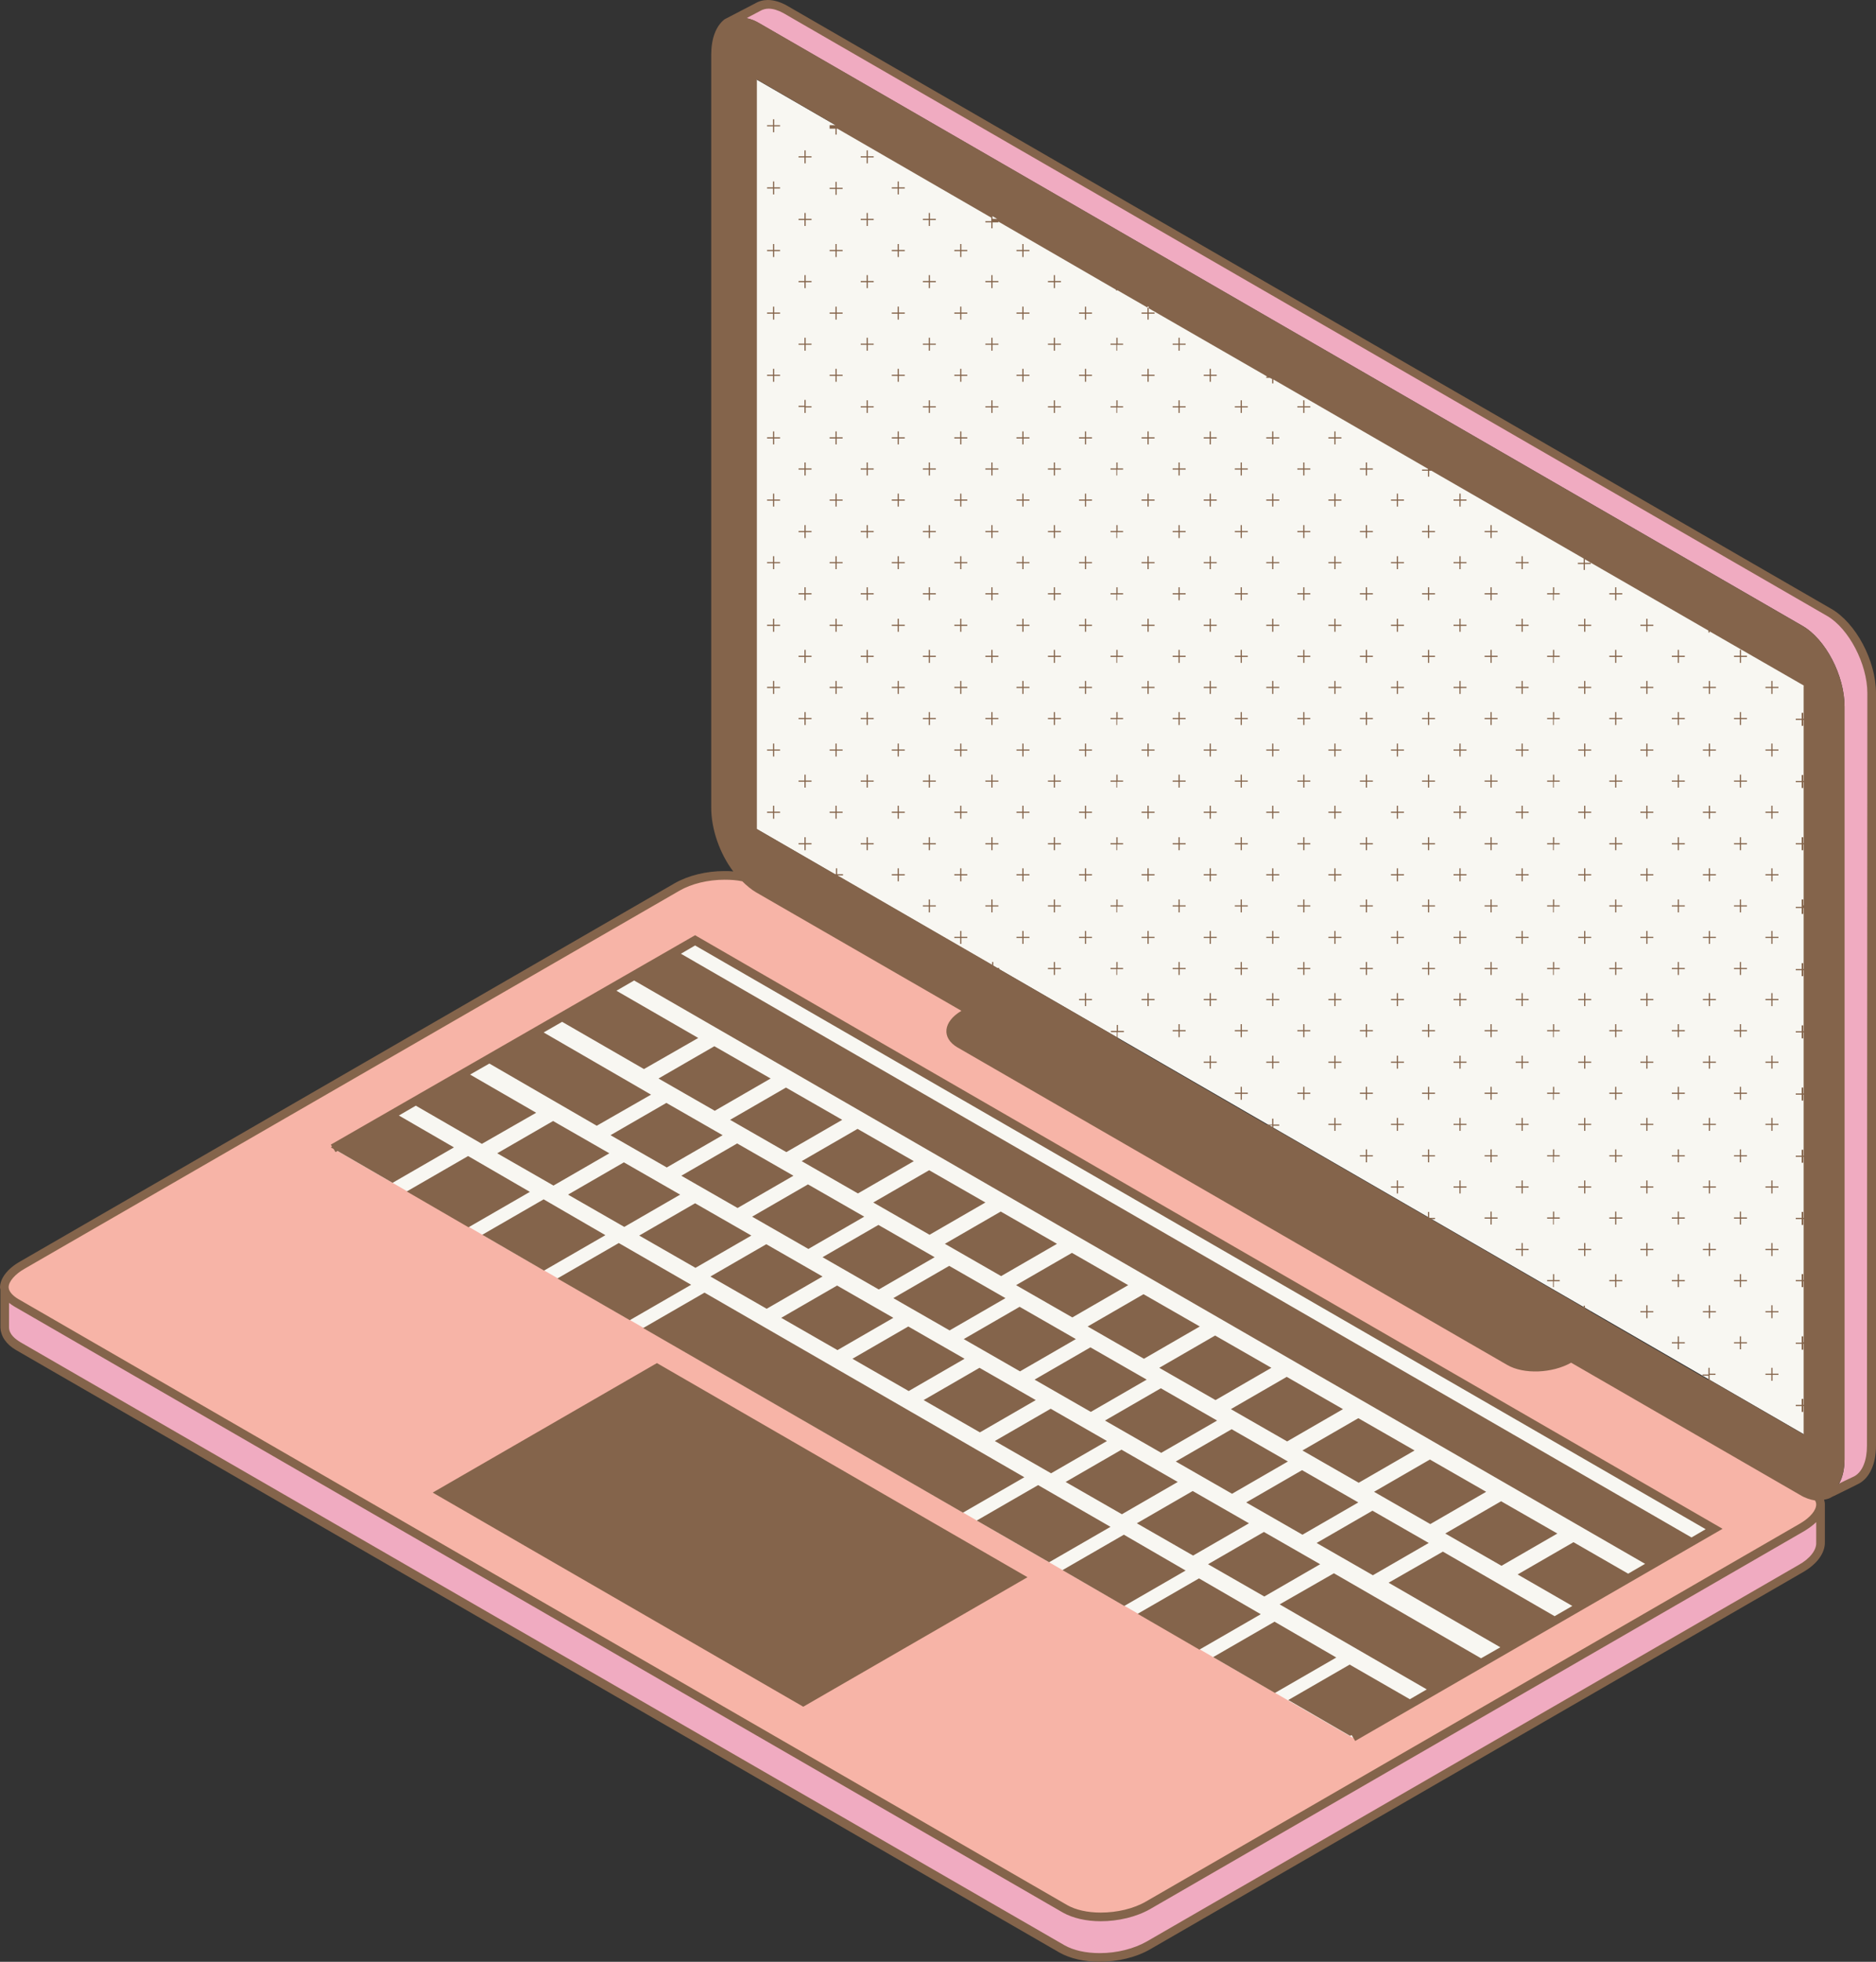
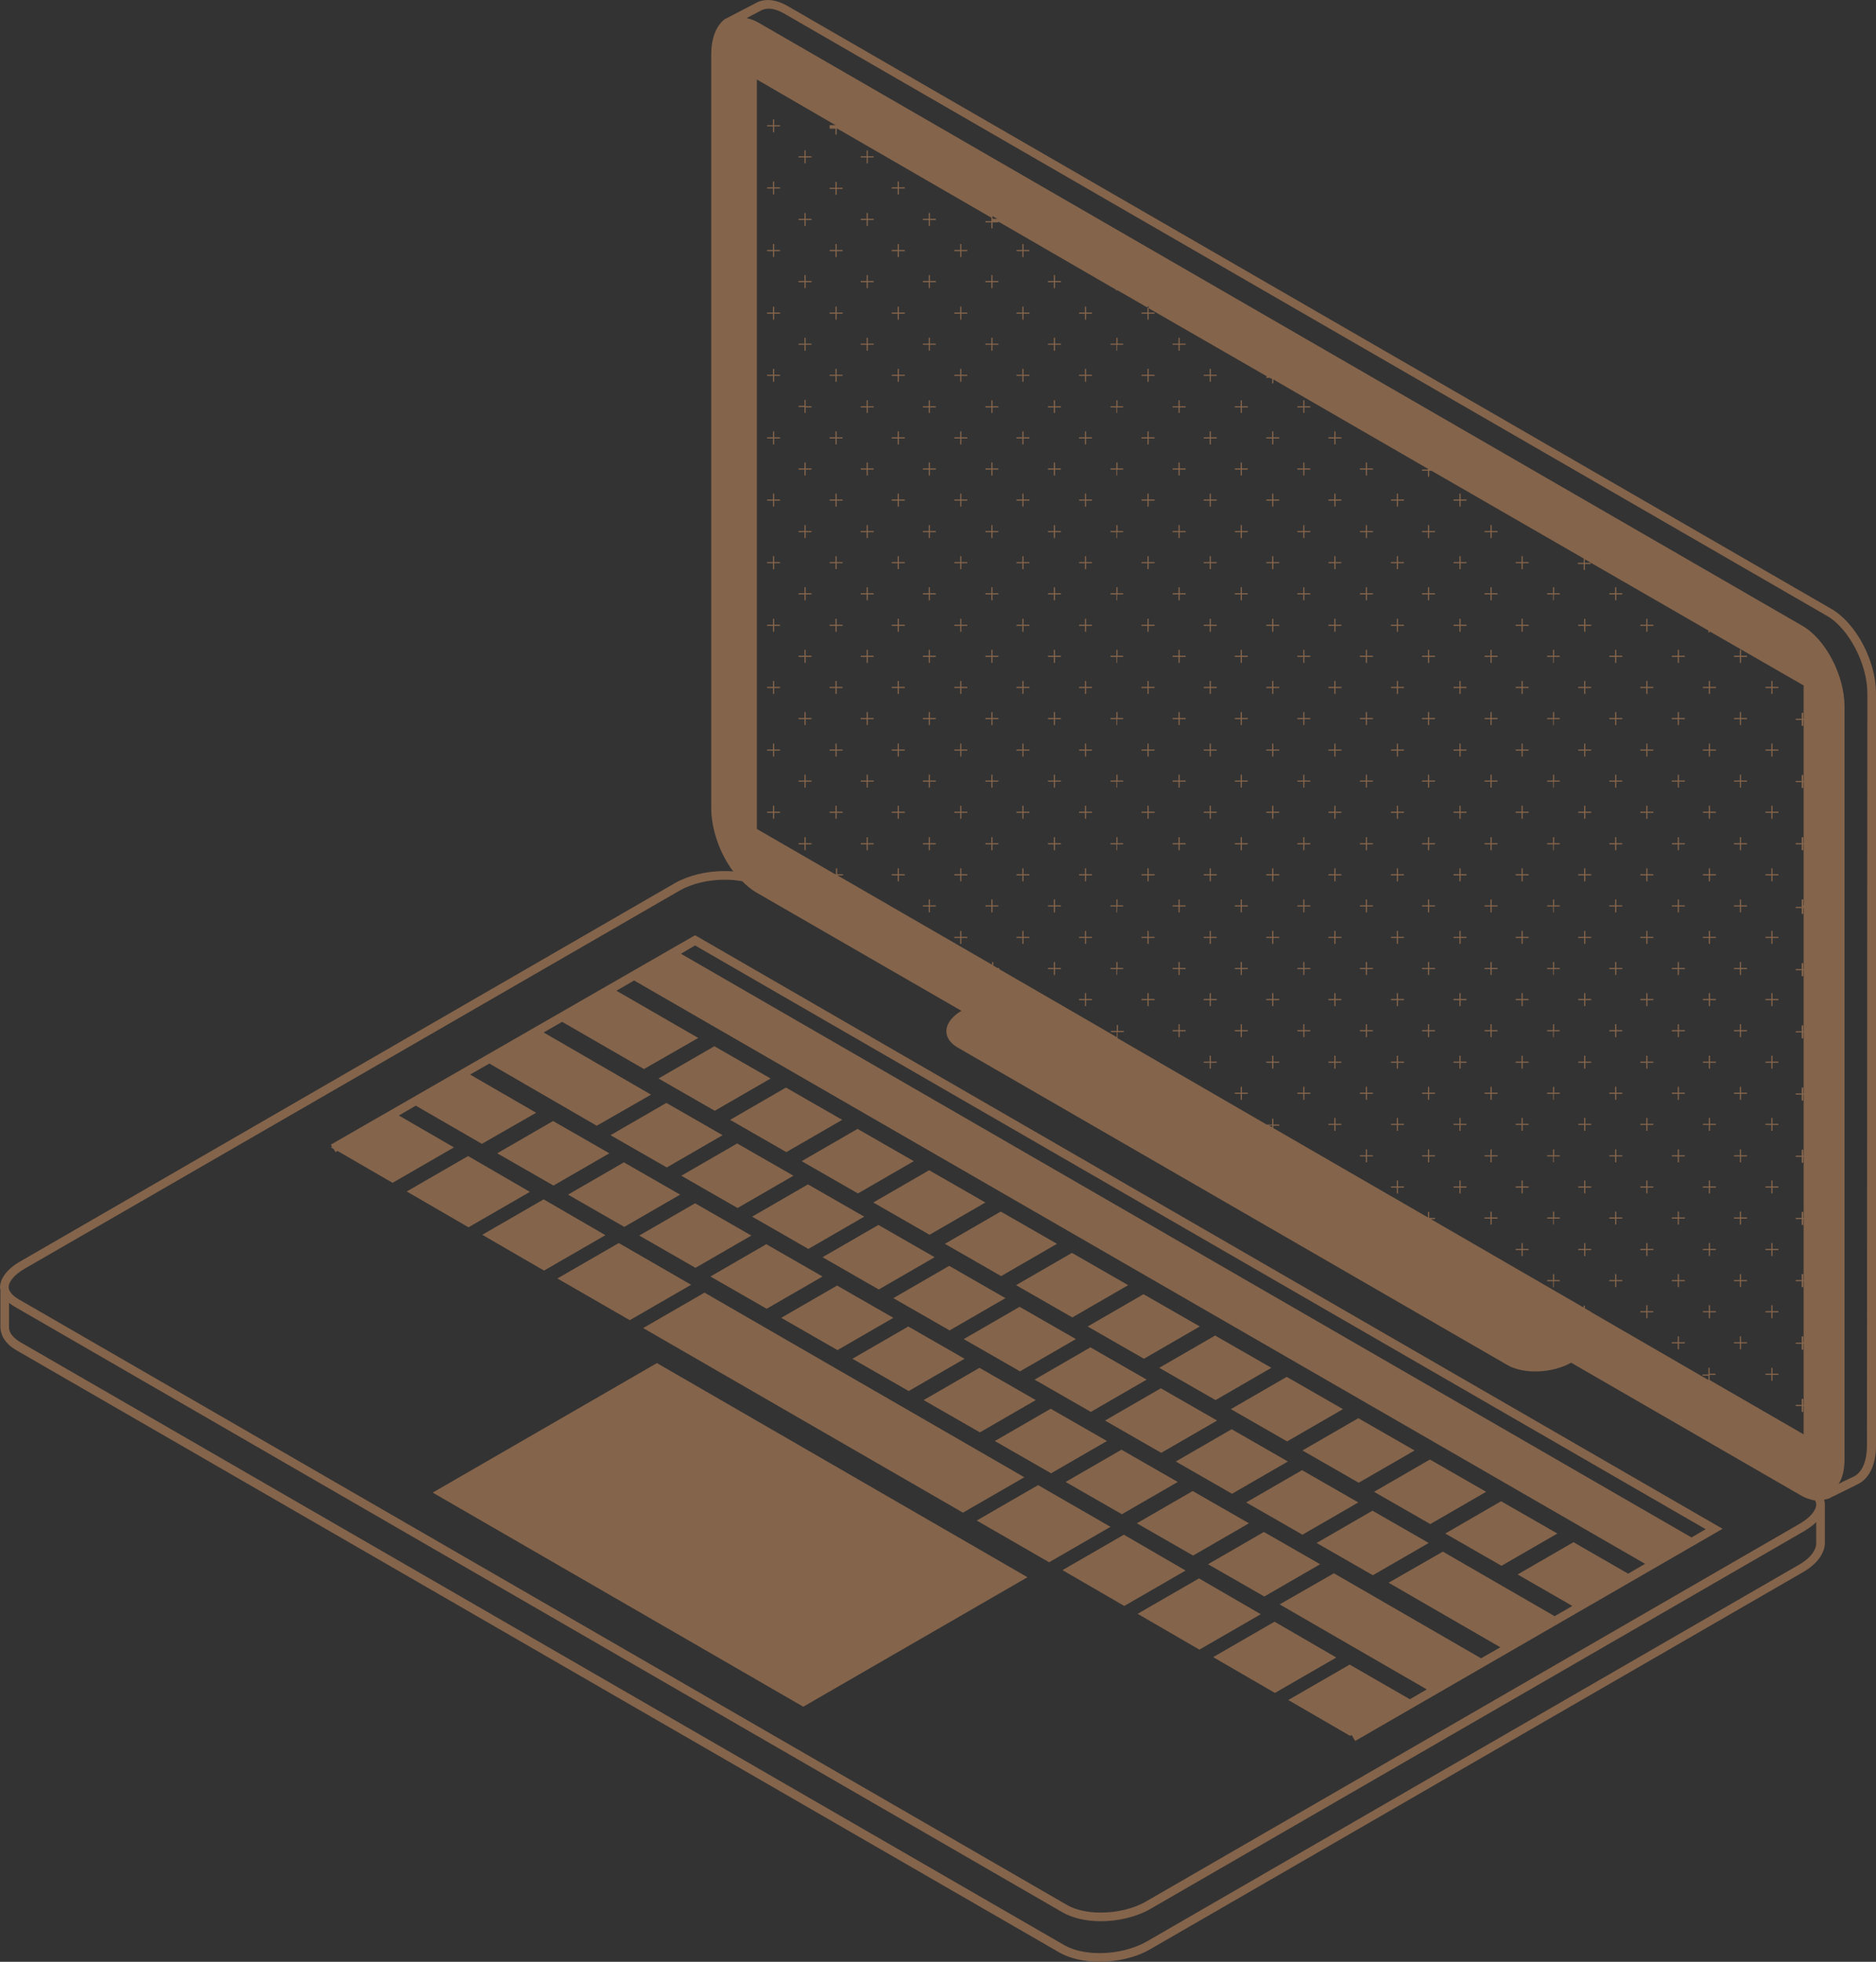
<svg xmlns="http://www.w3.org/2000/svg" fill="#000000" height="498.4" preserveAspectRatio="xMidYMid meet" version="1" viewBox="-11.1 1.5 476.9 498.4" width="476.9" zoomAndPan="magnify">
  <rect x="-11.1" y="1.5" width="476.9" height="498.4" fill="#333333" stroke="none" />
  <g id="change1_1">
-     <path d="M451.7,384.2c0,0.1,0,0.3,0,0.4v8.7c0.1,2.4-1.7,4.9-5.1,6.9L281,495.8 c-3.4,2-8,3.1-12.6,3.1c-3.7,0-7.1-0.8-9.5-2.2L-6.4,343.5c-2.2-1.3-3.4-2.9-3.5-4.8V330c0-0.3,0-0.6,0-0.9c0.2,1.2,1.2,2.4,2.9,3.4 l266.6,153.9c2.3,1.3,5.5,2,9,2c4.4,0,8.8-1.1,12.1-3l166.4-96.1C449.8,387.9,451.4,385.9,451.7,384.2z M453.9,157.1L188.6,3.9 c-1.5-0.9-2.9-1.3-4.3-1.3c-1,0-1.9,0.2-2.8,0.7L176,6.2c1.7-0.4,3.6-0.1,5.7,1.1l265.4,153.2c5.9,3.4,10.7,12.6,10.7,20.5v191.2 c0,4.4-1.5,7.5-3.8,8.8c0,0,0.1,0,0.1-0.1c0,0,0.1,0,6.8-3.4h0.1c2.4-1.4,3.7-4.5,3.7-8.7V177.6 C464.7,169.7,459.9,160.5,453.9,157.1z" fill="#f0abc1" />
-   </g>
+     </g>
  <g id="change2_1">
-     <path d="M268.7,488.5c-3.5,0-6.7-0.7-9-2L-7,332.5c-1.9-1.1-2.9-2.5-2.9-3.9c0-1.9,1.7-4,4.6-5.7 l166.4-96.1c3.3-1.9,7.7-3,12.1-3c3.5,0,6.7,0.7,9,2l266.6,153.9c1.9,1.1,2.9,2.5,2.9,3.9c0,1.9-1.7,4-4.6,5.7l-166.4,96.2 C277.4,487.4,273,488.5,268.7,488.5z" fill="#f7b4a7" />
-   </g>
+     </g>
  <g id="change3_1">
-     <path d="M73.8,293.4l91.8-53l259,149.6l-91.8,53 M447.6,175.5L181.2,21.7v190.4l266.3,153.8V175.5 H447.6z" fill="#f8f7f2" />
-   </g>
+     </g>
  <g id="change4_1">
    <path d="M230.2,323.1l14.3,8.2l-14.2,8.2l-14.3-8.2L230.2,323.1z M234.1,346.7l-14.3-8.2l-14.2,8.2l14.3,8.2 L234.1,346.7z M233.9,341.7l14.3,8.2l14.2-8.2l-14.3-8.2L233.9,341.7z M252.2,357.2l-14.3-8.2l-14.2,8.2l14.3,8.2L252.2,357.2z M162.1,300.2l14.3,8.2l14.2-8.2l-14.3-8.2L162.1,300.2z M198,320.9l14.3,8.2l14.2-8.2l-14.3-8.2L198,320.9z M165.7,323.6l14.2-8.2 l-14.3-8.2l-14.2,8.2L165.7,323.6z M180.1,310.6l14.3,8.2l14.2-8.2l-14.3-8.2L180.1,310.6z M334.2,383.2l-14.3-8.2l-14.2,8.2 l14.3,8.2L334.2,383.2z M251.9,352l14.3,8.2l14.2-8.2l-14.3-8.2L251.9,352z M216,336.3l-14.3-8.2l-14.2,8.2l14.3,8.2L216,336.3z M269.8,362.4l14.3,8.2l14.2-8.2l-14.3-8.2L269.8,362.4z M249.3,376.8L168,329.9l-15.6,9l81.3,46.9L249.3,376.8z M287.8,372.8 l14.3,8.2l14.2-8.2l-14.3-8.2L287.8,372.8z M169.5,325.8l14.3,8.2l14.2-8.2l-14.3-8.2L169.5,325.8z M115.3,294.5l14.3,8.2l14.2-8.2 l-14.3-8.2L115.3,294.5z M92.3,304.2l15.7,9.1l15.6-9l-15.7-9.1L92.3,304.2z M98.9,380.7l94.2,54.4l57-32.9l-94.2-54.4L98.9,380.7z M210.9,307l14.3,8.2l14.2-8.2l-14.3-8.2L210.9,307z M192.7,296.5l14.3,8.2l14.2-8.2l-14.3-8.2L192.7,296.5z M174.5,286l14.3,8.2 L203,286l-14.3-8.2L174.5,286z M247.2,328l14.3,8.2l14.2-8.2l-14.3-8.2L247.2,328z M229.1,317.5l14.3,8.2l14.2-8.2l-14.3-8.2 L229.1,317.5z M156.3,275.5l14.3,8.2l14.2-8.2l-14.3-8.2L156.3,275.5z M147.6,313.2l14.2-8.2l-14.3-8.2l-14.2,8.2L147.6,313.2z M158.4,298.1l14.2-8.2l-14.3-8.2l-14.2,8.2L158.4,298.1z M270.3,367.6l-14.3-8.2l-14.2,8.2l14.3,8.2L270.3,367.6z M265.4,338.5 l14.3,8.2l14.2-8.2l-14.3-8.2L265.4,338.5z M288.3,378l-14.3-8.2l-14.2,8.2l14.3,8.2L288.3,378z M324.5,398.9l-14.3-8.2l-14.2,8.2 l14.3,8.2L324.5,398.9z M306.4,388.5l-14.3-8.2l-14.2,8.2l14.3,8.2L306.4,388.5z M301.8,359.5l14.3,8.2l14.2-8.2l-14.3-8.2 L301.8,359.5z M352.1,393.5l-14.3-8.2l-14.2,8.2l14.3,8.2L352.1,393.5z M320,370l14.3,8.2l14.2-8.2l-14.3-8.2L320,370z M283.6,349 l14.3,8.2l14.2-8.2l-14.3-8.2L283.6,349z M338.2,380.5l14.3,8.2l14.2-8.2l-14.3-8.2L338.2,380.5z M164.6,327.9l-18.4-10.6l-15.6,9 l18.4,10.6L164.6,327.9z M165.6,239.1l261.2,150.8l-93.4,53.9l-0.9-1.5l-0.4,0.2l-15.7-9.1l15.6-9l15.3,8.8l4.3-2.5l-37.4-21.6 l13.8-7.9l37.4,21.6l4.9-2.8l-28.4-16.4l13.8-7.9l28.4,16.4l4.5-2.6l-13.9-8l14.2-8.2l13.9,8l4.3-2.5l-257-148.2l-4.5,2.6l20.8,12 l-13.8,7.9l-20.8-12l-4.7,2.7l27.3,15.8l-13.8,7.9l-27.3-15.8l-4.9,2.8l16.8,9.7l-13.8,7.9l-16.8-9.7l-4.3,2.5l14,8.1l-15.6,9 l-14-8.1l-0.5,0.3l-0.5-0.8L73,293l0.3-0.2l-0.3-0.5L165.6,239.1z M422.5,390L165.6,241.7l-3.6,2.1l256.9,148.3L422.5,390z M111.5,315.2l15.7,9.1l15.6-9l-15.7-9.1L111.5,315.2z M312.9,413.5l-15.6,9l15.7,9.1l15.6-9L312.9,413.5z M252.8,378.8l-15.6,9 l18.4,10.6l15.6-9L252.8,378.8z M274.6,391.4l-15.6,9l15.7,9.1l15.6-9L274.6,391.4z M465.8,177.6v191.2c0,4.6-1.6,8.1-4.3,9.6 c0,0-6.8,3.4-6.9,3.4c-0.6,0.4-1.3,0.6-2,0.7c0.1,0.4,0.2,0.7,0.2,1.1c0,0.2,0,0.3,0,0.5c0,0.1,0,0.3,0,0.4v8.7 c0.1,2.7-1.8,5.6-5.7,7.8l-165.6,95.6c-3.7,2.2-8.5,3.3-13.1,3.3c-3.8,0-7.4-0.8-10.1-2.3L-7,344.5c-2.6-1.5-3.9-3.6-4-5.7v-8.7 c0-0.3,0-0.6,0-0.9c0-0.2-0.1-0.4-0.1-0.6c0-2.3,1.9-4.8,5.1-6.6l166.4-96.1c3.5-2,8.1-3.1,12.6-3.1c0.8,0,1.6,0,2.3,0.1 c-3.4-4.5-5.6-10.7-5.6-16.2V15.4c0-4.1,1.2-7.3,3.4-9l7.7-4c1-0.6,2.1-0.9,3.3-0.9c1.5,0,3.2,0.5,4.8,1.4l265.4,153.2 C460.7,159.7,465.8,169.4,465.8,177.6z M450.6,388.2c-0.8,0.8-1.8,1.5-2.9,2.2l-166.4,96.1c-3.5,2-8.1,3.1-12.6,3.1 c-3.7,0-7.1-0.8-9.6-2.2l-266.6-154c-0.5-0.3-0.9-0.6-1.3-0.9v6.2c0,1.8,1.6,3,2.9,3.8l265.4,153.2c2.3,1.3,5.4,2,9,2 c4.3,0,8.7-1.1,12-3l165.6-95.6c2.9-1.6,4.6-3.8,4.5-5.7v-0.1V388.2z M450.6,383.7c0-0.3-0.1-0.7-0.3-1c-1.2-0.2-2.5-0.6-3.8-1.4 l-58.2-33.6c-4.8,2.7-12,3-16.2,0.6l-139.8-80.7c-4.1-2.4-3.7-6.5,1-9.3l-52.2-30.1c-1.2-0.7-2.4-1.7-3.5-2.8 c-1.4-0.3-2.9-0.4-4.5-0.4c-4.2,0-8.4,1-11.5,2.8l-166.4,96c-2.5,1.4-4.1,3.3-4.1,4.7c0,1,0.9,2.1,2.4,3l266.7,154 c2.1,1.2,5.1,1.9,8.5,1.9c4.2,0,8.4-1,11.5-2.8l166.4-96.1C449.1,387,450.6,385.2,450.6,383.7z M199.8,33.6v-0.3h1.5l-20-11.6v190.4 l19.9,11.5h0.2v-1.5h0.3v1.5h1.5v0.3h-1.4l39.3,22.7v-0.7h0.3v0.9l1,0.6h0.5v0.3l29.9,17.3v-1.3h-1.5v-0.3h1.5v-1.5h0.3v1.5h1.5v0.3 H273v1.5h-0.1l38,22h1.4v-1.5h0.3v1.5h1.5v0.3h-1.5v0.6l39.3,22.7v-1.4h0.3v1.5h1.5v0.3h-1.1l38.9,22.5v-0.5h0.3v0.7l1.4,0.8h0.1 v0.1l29.9,17.3v-1.1h-1.5v-0.3h1.5V349h0.3v1.5h1.5v0.3h-1.5v1.3l23.9,13.8v-7.2h-0.1v1.5h-0.1h-0.3v-1.5h-1.5v-0.3h1.5v-1.5h0.3 h0.1v1.5h0.1v-15.5h-0.1v1.5h-0.1h-0.3v-1.5h-1.5v-0.3h1.5V341h0.3h0.1v1.5h0.1V327h-0.1v1.5h-0.1h-0.3V327h-1.5v-0.3h1.5v-1.5h0.3 h0.1v1.5h0.1v-15.5h-0.1v1.5h-0.1h-0.3v-1.5h-1.5v-0.3h1.5v-1.5h0.3h0.1v1.5h0.1v-15.5h-0.1v1.5h-0.1h-0.3v-1.5h-1.5v-0.3h1.5v-1.5 h0.3h0.1v1.5h0.1v-15.5h-0.1v1.5h-0.1h-0.3v-1.5h-1.5v-0.3h1.5v-1.5h0.3h0.1v1.5h0.1v-15.5h-0.1v1.5h-0.1h-0.3v-1.5h-1.5v-0.3h1.5 v-1.5h0.3h0.1v1.5h0.1v-15.5h-0.1v1.5h-0.1h-0.3v-1.5h-1.5v-0.3h1.5v-1.5h0.3h0.1v1.5h0.1v-15.5h-0.1v1.5h-0.1h-0.3v-1.5h-1.5v-0.3 h1.5V230h0.3h0.1v1.5h0.1V216h-0.1v1.5h-0.1h-0.3V216h-1.5v-0.3h1.5v-1.5h0.3h0.1v1.5h0.1v-15.5h-0.1v1.5h-0.1h-0.3v-1.5h-1.5v-0.3 h1.5v-1.5h0.3h0.1v1.5h0.1v-15.5h-0.1v1.5h-0.1h-0.3v-1.5h-1.5v-0.3h1.5v-1.5h0.3h0.1v1.5h0.1v-8.4h0.1l-24-13.8v0.3h-0.3v-0.5 l-31.4-18.1v0.9h1.5v0.3h-1.5v1.5h-0.3v-1.5h-1.5v-0.3h1.5v-1.1l-38.7-22.3h-0.6v1.5h-0.3v-1.5h-1.5v-0.3h1.5v-0.2l-39.3-22.7v1 h-0.3v-1.1l-0.6-0.3h-0.9v-0.3h0.3l-38.2-22v0.1h-0.3v-0.2l-29.9-17.3v0.2h-1.5v1.5h-0.3v-1.5h-1.5v-0.3h1.5v-0.9l-39.1-22.6h-0.2 v1.5h-0.3v-1.5H199.8z M241.2,57.1h1.2l-1.2-0.7V57.1z M312.3,287.4h-0.8l0.8,0.5V287.4z M463.6,177.6c0-7.4-4.7-16.4-10.2-19.6 L188,4.8c-1.3-0.7-2.6-1.1-3.7-1.1c-0.8,0-1.5,0.2-2.2,0.6l-3.4,1.8c1,0.2,2.1,0.6,3.1,1.2l265.3,153.2c5.9,3.4,10.7,12.6,10.7,20.5 v191.2c0,2.6-0.5,4.8-1.5,6.3c0.9-0.5,2.2-1.1,3.9-1.9l0.2-0.1c2-1.2,3.1-4,3.1-7.7L463.6,177.6L463.6,177.6z M293.7,402.5l-15.6,9 l15.7,9.1l15.6-9L293.7,402.5z M384.8,391.1l-14.3-8.2l-14.2,8.2l14.3,8.2L384.8,391.1z M399.5,154h0.3v-1.5h1.5v-0.3h-1.5v-1.5 h-0.3v1.5H398v0.3h1.5V154z M407.4,162h0.3v-1.5h1.5v-0.3h-1.5v-1.5h-0.3v1.5h-1.5v0.3h1.5V162z M391.6,162h0.3v-1.5h1.5v-0.3h-1.5 v-1.5h-0.3v1.5h-1.5v0.3h1.5V162z M431.2,169.9h0.3v-1.5h1.5v-0.3h-1.5v-1.5h-0.3v1.5h-1.5v0.3h1.5V169.9z M415.4,169.9h0.3v-1.5 h1.5v-0.3h-1.5v-1.5h-0.3v1.5h-1.5v0.3h1.5V169.9z M399.5,169.9h0.3v-1.5h1.5v-0.3h-1.5v-1.5h-0.3v1.5H398v0.3h1.5V169.9z M439.2,177.8h0.3v-1.5h1.5V176h-1.5v-1.5h-0.3v1.5h-1.5v0.3h1.5V177.8z M423.3,177.8h0.3v-1.5h1.5V176h-1.5v-1.5h-0.3v1.5h-1.5v0.3 h1.5V177.8z M407.4,177.8h0.3v-1.5h1.5V176h-1.5v-1.5h-0.3v1.5h-1.5v0.3h1.5V177.8z M391.6,177.8h0.3v-1.5h1.5V176h-1.5v-1.5h-0.3 v1.5h-1.5v0.3h1.5V177.8z M431.2,185.7h0.3v-1.5h1.5v-0.3h-1.5v-1.5h-0.3v1.5h-1.5v0.3h1.5V185.7z M415.4,185.7h0.3v-1.5h1.5v-0.3 h-1.5v-1.5h-0.3v1.5h-1.5v0.3h1.5V185.7z M399.5,185.7h0.3v-1.5h1.5v-0.3h-1.5v-1.5h-0.3v1.5H398v0.3h1.5V185.7z M439.2,193.7h0.3 v-1.5h1.5v-0.3h-1.5v-1.5h-0.3v1.5h-1.5v0.3h1.5V193.7z M423.3,193.7h0.3v-1.5h1.5v-0.3h-1.5v-1.5h-0.3v1.5h-1.5v0.3h1.5V193.7z M407.4,193.7h0.3v-1.5h1.5v-0.3h-1.5v-1.5h-0.3v1.5h-1.5v0.3h1.5V193.7z M391.6,193.7h0.3v-1.5h1.5v-0.3h-1.5v-1.5h-0.3v1.5h-1.5 v0.3h1.5V193.7z M431.2,201.6h0.3v-1.5h1.5v-0.3h-1.5v-1.5h-0.3v1.5h-1.5v0.3h1.5V201.6z M415.4,201.6h0.3v-1.5h1.5v-0.3h-1.5v-1.5 h-0.3v1.5h-1.5v0.3h1.5V201.6z M399.5,201.6h0.3v-1.5h1.5v-0.3h-1.5v-1.5h-0.3v1.5H398v0.3h1.5V201.6z M439.2,209.5h0.3v-1.5h1.5 v-0.3h-1.5v-1.5h-0.3v1.5h-1.5v0.3h1.5V209.5z M423.3,209.5h0.3v-1.5h1.5v-0.3h-1.5v-1.5h-0.3v1.5h-1.5v0.3h1.5V209.5z M407.4,209.5 h0.3v-1.5h1.5v-0.3h-1.5v-1.5h-0.3v1.5h-1.5v0.3h1.5V209.5z M391.6,209.5h0.3v-1.5h1.5v-0.3h-1.5v-1.5h-0.3v1.5h-1.5v0.3h1.5V209.5z M431.2,217.5h0.3V216h1.5v-0.3h-1.5v-1.5h-0.3v1.5h-1.5v0.3h1.5V217.5z M415.4,217.5h0.3V216h1.5v-0.3h-1.5v-1.5h-0.3v1.5h-1.5v0.3 h1.5V217.5z M399.5,217.5h0.3V216h1.5v-0.3h-1.5v-1.5h-0.3v1.5H398v0.3h1.5V217.5z M439.2,225.4h0.3v-1.5h1.5v-0.3h-1.5v-1.5h-0.3 v1.5h-1.5v0.3h1.5V225.4z M423.3,225.4h0.3v-1.5h1.5v-0.3h-1.5v-1.5h-0.3v1.5h-1.5v0.3h1.5V225.4z M407.4,225.4h0.3v-1.5h1.5v-0.3 h-1.5v-1.5h-0.3v1.5h-1.5v0.3h1.5V225.4z M391.6,225.4h0.3v-1.5h1.5v-0.3h-1.5v-1.5h-0.3v1.5h-1.5v0.3h1.5V225.4z M431.2,233.3h0.3 v-1.5h1.5v-0.3h-1.5V230h-0.3v1.5h-1.5v0.3h1.5V233.3z M415.4,233.3h0.3v-1.5h1.5v-0.3h-1.5V230h-0.3v1.5h-1.5v0.3h1.5V233.3z M399.5,233.3h0.3v-1.5h1.5v-0.3h-1.5V230h-0.3v1.5H398v0.3h1.5V233.3z M439.2,241.3h0.3v-1.5h1.5v-0.3h-1.5V238h-0.3v1.5h-1.5v0.3 h1.5V241.3z M423.3,241.3h0.3v-1.5h1.5v-0.3h-1.5V238h-0.3v1.5h-1.5v0.3h1.5V241.3z M407.4,241.3h0.3v-1.5h1.5v-0.3h-1.5V238h-0.3 v1.5h-1.5v0.3h1.5V241.3z M391.6,241.3h0.3v-1.5h1.5v-0.3h-1.5V238h-0.3v1.5h-1.5v0.3h1.5V241.3z M431.2,249.2h0.3v-1.5h1.5v-0.3 h-1.5v-1.5h-0.3v1.5h-1.5v0.3h1.5V249.2z M415.4,249.2h0.3v-1.5h1.5v-0.3h-1.5v-1.5h-0.3v1.5h-1.5v0.3h1.5V249.2z M399.5,249.2h0.3 v-1.5h1.5v-0.3h-1.5v-1.5h-0.3v1.5H398v0.3h1.5V249.2z M439.2,257.1h0.3v-1.5h1.5v-0.3h-1.5v-1.5h-0.3v1.5h-1.5v0.3h1.5V257.1z M423.3,257.1h0.3v-1.5h1.5v-0.3h-1.5v-1.5h-0.3v1.5h-1.5v0.3h1.5V257.1z M407.4,257.1h0.3v-1.5h1.5v-0.3h-1.5v-1.5h-0.3v1.5h-1.5 v0.3h1.5V257.1z M391.6,257.1h0.3v-1.5h1.5v-0.3h-1.5v-1.5h-0.3v1.5h-1.5v0.3h1.5V257.1z M431.2,265h0.3v-1.5h1.5v-0.3h-1.5v-1.5 h-0.3v1.5h-1.5v0.3h1.5V265z M415.4,265h0.3v-1.5h1.5v-0.3h-1.5v-1.5h-0.3v1.5h-1.5v0.3h1.5V265z M399.5,265h0.3v-1.5h1.5v-0.3h-1.5 v-1.5h-0.3v1.5H398v0.3h1.5V265z M439.2,273h0.3v-1.5h1.5v-0.3h-1.5v-1.5h-0.3v1.5h-1.5v0.3h1.5V273z M423.3,273h0.3v-1.5h1.5v-0.3 h-1.5v-1.5h-0.3v1.5h-1.5v0.3h1.5V273z M407.4,273h0.3v-1.5h1.5v-0.3h-1.5v-1.5h-0.3v1.5h-1.5v0.3h1.5V273z M391.6,273h0.3v-1.5h1.5 v-0.3h-1.5v-1.5h-0.3v1.5h-1.5v0.3h1.5V273z M431.2,280.9h0.3v-1.5h1.5v-0.3h-1.5v-1.5h-0.3v1.5h-1.5v0.3h1.5V280.9z M415.4,280.9 h0.3v-1.5h1.5v-0.3h-1.5v-1.5h-0.3v1.5h-1.5v0.3h1.5V280.9z M399.5,280.9h0.3v-1.5h1.5v-0.3h-1.5v-1.5h-0.3v1.5H398v0.3h1.5V280.9z M439.2,288.8h0.3v-1.5h1.5V287h-1.5v-1.5h-0.3v1.5h-1.5v0.3h1.5V288.8z M423.3,288.8h0.3v-1.5h1.5V287h-1.5v-1.5h-0.3v1.5h-1.5v0.3 h1.5V288.8z M407.4,288.8h0.3v-1.5h1.5V287h-1.5v-1.5h-0.3v1.5h-1.5v0.3h1.5V288.8z M391.6,288.8h0.3v-1.5h1.5V287h-1.5v-1.5h-0.3 v1.5h-1.5v0.3h1.5V288.8z M431.2,296.8h0.3v-1.5h1.5v-0.3h-1.5v-1.5h-0.3v1.5h-1.5v0.3h1.5V296.8z M415.4,296.8h0.3v-1.5h1.5v-0.3 h-1.5v-1.5h-0.3v1.5h-1.5v0.3h1.5V296.8z M399.5,296.8h0.3v-1.5h1.5v-0.3h-1.5v-1.5h-0.3v1.5H398v0.3h1.5V296.8z M439.2,304.7h0.3 v-1.5h1.5v-0.3h-1.5v-1.5h-0.3v1.5h-1.5v0.3h1.5V304.7z M423.3,304.7h0.3v-1.5h1.5v-0.3h-1.5v-1.5h-0.3v1.5h-1.5v0.3h1.5V304.7z M407.4,304.7h0.3v-1.5h1.5v-0.3h-1.5v-1.5h-0.3v1.5h-1.5v0.3h1.5V304.7z M391.6,304.7h0.3v-1.5h1.5v-0.3h-1.5v-1.5h-0.3v1.5h-1.5 v0.3h1.5V304.7z M431.2,312.6h0.3v-1.5h1.5v-0.3h-1.5v-1.5h-0.3v1.5h-1.5v0.3h1.5V312.6z M415.4,312.6h0.3v-1.5h1.5v-0.3h-1.5v-1.5 h-0.3v1.5h-1.5v0.3h1.5V312.6z M399.5,312.6h0.3v-1.5h1.5v-0.3h-1.5v-1.5h-0.3v1.5H398v0.3h1.5V312.6z M439.2,320.6h0.3v-1.5h1.5 v-0.3h-1.5v-1.5h-0.3v1.5h-1.5v0.3h1.5V320.6z M423.3,320.6h0.3v-1.5h1.5v-0.3h-1.5v-1.5h-0.3v1.5h-1.5v0.3h1.5V320.6z M407.4,320.6 h0.3v-1.5h1.5v-0.3h-1.5v-1.5h-0.3v1.5h-1.5v0.3h1.5V320.6z M391.6,320.6h0.3v-1.5h1.5v-0.3h-1.5v-1.5h-0.3v1.5h-1.5v0.3h1.5V320.6z M431.2,328.5h0.3V327h1.5v-0.3h-1.5v-1.5h-0.3v1.5h-1.5v0.3h1.5V328.5z M415.4,328.5h0.3V327h1.5v-0.3h-1.5v-1.5h-0.3v1.5h-1.5v0.3 h1.5V328.5z M399.5,328.5h0.3V327h1.5v-0.3h-1.5v-1.5h-0.3v1.5H398v0.3h1.5V328.5z M439.2,336.4h0.3v-1.5h1.5v-0.3h-1.5v-1.5h-0.3 v1.5h-1.5v0.3h1.5V336.4z M423.3,336.4h0.3v-1.5h1.5v-0.3h-1.5v-1.5h-0.3v1.5h-1.5v0.3h1.5V336.4z M407.4,336.4h0.3v-1.5h1.5v-0.3 h-1.5v-1.5h-0.3v1.5h-1.5v0.3h1.5V336.4z M431.2,344.3h0.3v-1.5h1.5v-0.3h-1.5V341h-0.3v1.5h-1.5v0.3h1.5V344.3z M415.4,344.3h0.3 v-1.5h1.5v-0.3h-1.5V341h-0.3v1.5h-1.5v0.3h1.5V344.3z M439.2,352.3h0.3v-1.5h1.5v-0.3h-1.5V349h-0.3v1.5h-1.5v0.3h1.5V352.3z M328.1,114.4h0.3v-1.5h1.5v-0.3h-1.5v-1.5h-0.3v1.5h-1.5v0.3h1.5V114.4z M336.1,122.3h0.3v-1.5h1.5v-0.3h-1.5V119h-0.3v1.5h-1.5 v0.3h1.5V122.3z M359.9,130.2h0.3v-1.5h1.5v-0.3h-1.5v-1.5h-0.3v1.5h-1.5v0.3h1.5V130.2z M344,130.2h0.3v-1.5h1.5v-0.3h-1.5v-1.5 H344v1.5h-1.5v0.3h1.5V130.2z M328.1,130.2h0.3v-1.5h1.5v-0.3h-1.5v-1.5h-0.3v1.5h-1.5v0.3h1.5V130.2z M367.8,138.2h0.3v-1.5h1.5 v-0.3h-1.5v-1.5h-0.3v1.5h-1.5v0.3h1.5V138.2z M351.9,138.2h0.3v-1.5h1.5v-0.3h-1.5v-1.5h-0.3v1.5h-1.5v0.3h1.5V138.2z M336.1,138.2 h0.3v-1.5h1.5v-0.3h-1.5v-1.5h-0.3v1.5h-1.5v0.3h1.5V138.2z M375.7,146.1h0.3v-1.5h1.5v-0.3H376v-1.5h-0.3v1.5h-1.5v0.3h1.5V146.1z M359.9,146.1h0.3v-1.5h1.5v-0.3h-1.5v-1.5h-0.3v1.5h-1.5v0.3h1.5V146.1z M344,146.1h0.3v-1.5h1.5v-0.3h-1.5v-1.5H344v1.5h-1.5v0.3 h1.5V146.1z M328.1,146.1h0.3v-1.5h1.5v-0.3h-1.5v-1.5h-0.3v1.5h-1.5v0.3h1.5V146.1z M383.6,154h0.3v-1.5h1.5v-0.3H384v-1.5h-0.3 v1.5h-1.5v0.3h1.5V154z M367.8,154h0.3v-1.5h1.5v-0.3h-1.5v-1.5h-0.3v1.5h-1.5v0.3h1.5V154z M351.9,154h0.3v-1.5h1.5v-0.3h-1.5v-1.5 h-0.3v1.5h-1.5v0.3h1.5V154z M336.1,154h0.3v-1.5h1.5v-0.3h-1.5v-1.5h-0.3v1.5h-1.5v0.3h1.5V154z M375.7,162h0.3v-1.5h1.5v-0.3H376 v-1.5h-0.3v1.5h-1.5v0.3h1.5V162z M359.9,162h0.3v-1.5h1.5v-0.3h-1.5v-1.5h-0.3v1.5h-1.5v0.3h1.5V162z M344,162h0.3v-1.5h1.5v-0.3 h-1.5v-1.5H344v1.5h-1.5v0.3h1.5V162z M328.1,162h0.3v-1.5h1.5v-0.3h-1.5v-1.5h-0.3v1.5h-1.5v0.3h1.5V162z M383.6,169.9h0.3v-1.5 h1.5v-0.3H384v-1.5h-0.3v1.5h-1.5v0.3h1.5V169.9z M367.8,169.9h0.3v-1.5h1.5v-0.3h-1.5v-1.5h-0.3v1.5h-1.5v0.3h1.5V169.9z M351.9,169.9h0.3v-1.5h1.5v-0.3h-1.5v-1.5h-0.3v1.5h-1.5v0.3h1.5V169.9z M336.1,169.9h0.3v-1.5h1.5v-0.3h-1.5v-1.5h-0.3v1.5h-1.5 v0.3h1.5V169.9z M375.7,177.8h0.3v-1.5h1.5V176H376v-1.5h-0.3v1.5h-1.5v0.3h1.5V177.8z M359.9,177.8h0.3v-1.5h1.5V176h-1.5v-1.5 h-0.3v1.5h-1.5v0.3h1.5V177.8z M344,177.8h0.3v-1.5h1.5V176h-1.5v-1.5H344v1.5h-1.5v0.3h1.5V177.8z M328.1,177.8h0.3v-1.5h1.5V176 h-1.5v-1.5h-0.3v1.5h-1.5v0.3h1.5V177.8z M383.6,185.7h0.3v-1.5h1.5v-0.3H384v-1.5h-0.3v1.5h-1.5v0.3h1.5V185.7z M367.8,185.7h0.3 v-1.5h1.5v-0.3h-1.5v-1.5h-0.3v1.5h-1.5v0.3h1.5V185.7z M351.9,185.7h0.3v-1.5h1.5v-0.3h-1.5v-1.5h-0.3v1.5h-1.5v0.3h1.5V185.7z M336.1,185.7h0.3v-1.5h1.5v-0.3h-1.5v-1.5h-0.3v1.5h-1.5v0.3h1.5V185.7z M375.7,193.7h0.3v-1.5h1.5v-0.3H376v-1.5h-0.3v1.5h-1.5 v0.3h1.5V193.7z M359.9,193.7h0.3v-1.5h1.5v-0.3h-1.5v-1.5h-0.3v1.5h-1.5v0.3h1.5V193.7z M344,193.7h0.3v-1.5h1.5v-0.3h-1.5v-1.5 H344v1.5h-1.5v0.3h1.5V193.7z M328.1,193.7h0.3v-1.5h1.5v-0.3h-1.5v-1.5h-0.3v1.5h-1.5v0.3h1.5V193.7z M383.6,201.6h0.3v-1.5h1.5 v-0.3H384v-1.5h-0.3v1.5h-1.5v0.3h1.5V201.6z M367.8,201.6h0.3v-1.5h1.5v-0.3h-1.5v-1.5h-0.3v1.5h-1.5v0.3h1.5V201.6z M351.9,201.6 h0.3v-1.5h1.5v-0.3h-1.5v-1.5h-0.3v1.5h-1.5v0.3h1.5V201.6z M336.1,201.6h0.3v-1.5h1.5v-0.3h-1.5v-1.5h-0.3v1.5h-1.5v0.3h1.5V201.6z M375.7,209.5h0.3v-1.5h1.5v-0.3H376v-1.5h-0.3v1.5h-1.5v0.3h1.5V209.5z M359.9,209.5h0.3v-1.5h1.5v-0.3h-1.5v-1.5h-0.3v1.5h-1.5 v0.3h1.5V209.5z M344,209.5h0.3v-1.5h1.5v-0.3h-1.5v-1.5H344v1.5h-1.5v0.3h1.5V209.5z M328.1,209.5h0.3v-1.5h1.5v-0.3h-1.5v-1.5 h-0.3v1.5h-1.5v0.3h1.5V209.5z M383.6,217.5h0.3V216h1.5v-0.3H384v-1.5h-0.3v1.5h-1.5v0.3h1.5V217.5z M367.8,217.5h0.3V216h1.5v-0.3 h-1.5v-1.5h-0.3v1.5h-1.5v0.3h1.5V217.5z M351.9,217.5h0.3V216h1.5v-0.3h-1.5v-1.5h-0.3v1.5h-1.5v0.3h1.5V217.5z M336.1,217.5h0.3 V216h1.5v-0.3h-1.5v-1.5h-0.3v1.5h-1.5v0.3h1.5V217.5z M375.7,225.4h0.3v-1.5h1.5v-0.3H376v-1.5h-0.3v1.5h-1.5v0.3h1.5V225.4z M359.9,225.4h0.3v-1.5h1.5v-0.3h-1.5v-1.5h-0.3v1.5h-1.5v0.3h1.5V225.4z M344,225.4h0.3v-1.5h1.5v-0.3h-1.5v-1.5H344v1.5h-1.5v0.3 h1.5V225.4z M328.1,225.4h0.3v-1.5h1.5v-0.3h-1.5v-1.5h-0.3v1.5h-1.5v0.3h1.5V225.4z M383.6,233.3h0.3v-1.5h1.5v-0.3H384V230h-0.3 v1.5h-1.5v0.3h1.5V233.3z M367.8,233.3h0.3v-1.5h1.5v-0.3h-1.5V230h-0.3v1.5h-1.5v0.3h1.5V233.3z M351.9,233.3h0.3v-1.5h1.5v-0.3 h-1.5V230h-0.3v1.5h-1.5v0.3h1.5V233.3z M336.1,233.3h0.3v-1.5h1.5v-0.3h-1.5V230h-0.3v1.5h-1.5v0.3h1.5V233.3z M375.7,241.3h0.3 v-1.5h1.5v-0.3H376V238h-0.3v1.5h-1.5v0.3h1.5V241.3z M359.9,241.3h0.3v-1.5h1.5v-0.3h-1.5V238h-0.3v1.5h-1.5v0.3h1.5V241.3z M344,241.3h0.3v-1.5h1.5v-0.3h-1.5V238H344v1.5h-1.5v0.3h1.5V241.3z M328.1,241.3h0.3v-1.5h1.5v-0.3h-1.5V238h-0.3v1.5h-1.5v0.3 h1.5V241.3z M383.6,249.2h0.3v-1.5h1.5v-0.3H384v-1.5h-0.3v1.5h-1.5v0.3h1.5V249.2z M367.8,249.2h0.3v-1.5h1.5v-0.3h-1.5v-1.5h-0.3 v1.5h-1.5v0.3h1.5V249.2z M351.9,249.2h0.3v-1.5h1.5v-0.3h-1.5v-1.5h-0.3v1.5h-1.5v0.3h1.5V249.2z M336.1,249.2h0.3v-1.5h1.5v-0.3 h-1.5v-1.5h-0.3v1.5h-1.5v0.3h1.5V249.2z M375.7,257.1h0.3v-1.5h1.5v-0.3H376v-1.5h-0.3v1.5h-1.5v0.3h1.5V257.1z M359.9,257.1h0.3 v-1.5h1.5v-0.3h-1.5v-1.5h-0.3v1.5h-1.5v0.3h1.5V257.1z M344,257.1h0.3v-1.5h1.5v-0.3h-1.5v-1.5H344v1.5h-1.5v0.3h1.5V257.1z M328.1,257.1h0.3v-1.5h1.5v-0.3h-1.5v-1.5h-0.3v1.5h-1.5v0.3h1.5V257.1z M383.6,265h0.3v-1.5h1.5v-0.3H384v-1.5h-0.3v1.5h-1.5v0.3 h1.5V265z M367.8,265h0.3v-1.5h1.5v-0.3h-1.5v-1.5h-0.3v1.5h-1.5v0.3h1.5V265z M351.9,265h0.3v-1.5h1.5v-0.3h-1.5v-1.5h-0.3v1.5 h-1.5v0.3h1.5V265z M336.1,265h0.3v-1.5h1.5v-0.3h-1.5v-1.5h-0.3v1.5h-1.5v0.3h1.5V265z M375.7,273h0.3v-1.5h1.5v-0.3H376v-1.5h-0.3 v1.5h-1.5v0.3h1.5V273z M359.9,273h0.3v-1.5h1.5v-0.3h-1.5v-1.5h-0.3v1.5h-1.5v0.3h1.5V273z M344,273h0.3v-1.5h1.5v-0.3h-1.5v-1.5 H344v1.5h-1.5v0.3h1.5V273z M328.1,273h0.3v-1.5h1.5v-0.3h-1.5v-1.5h-0.3v1.5h-1.5v0.3h1.5V273z M383.6,280.9h0.3v-1.5h1.5v-0.3H384 v-1.5h-0.3v1.5h-1.5v0.3h1.5V280.9z M367.8,280.9h0.3v-1.5h1.5v-0.3h-1.5v-1.5h-0.3v1.5h-1.5v0.3h1.5V280.9z M351.9,280.9h0.3v-1.5 h1.5v-0.3h-1.5v-1.5h-0.3v1.5h-1.5v0.3h1.5V280.9z M336.1,280.9h0.3v-1.5h1.5v-0.3h-1.5v-1.5h-0.3v1.5h-1.5v0.3h1.5V280.9z M375.7,288.8h0.3v-1.5h1.5V287H376v-1.5h-0.3v1.5h-1.5v0.3h1.5V288.8z M359.9,288.8h0.3v-1.5h1.5V287h-1.5v-1.5h-0.3v1.5h-1.5v0.3 h1.5V288.8z M344,288.8h0.3v-1.5h1.5V287h-1.5v-1.5H344v1.5h-1.5v0.3h1.5V288.8z M328.1,288.8h0.3v-1.5h1.5V287h-1.5v-1.5h-0.3v1.5 h-1.5v0.3h1.5V288.8z M383.6,296.8h0.3v-1.5h1.5v-0.3H384v-1.5h-0.3v1.5h-1.5v0.3h1.5V296.8z M367.8,296.8h0.3v-1.5h1.5v-0.3h-1.5 v-1.5h-0.3v1.5h-1.5v0.3h1.5V296.8z M351.9,296.8h0.3v-1.5h1.5v-0.3h-1.5v-1.5h-0.3v1.5h-1.5v0.3h1.5V296.8z M336.1,296.8h0.3v-1.5 h1.5v-0.3h-1.5v-1.5h-0.3v1.5h-1.5v0.3h1.5V296.8z M375.7,304.7h0.3v-1.5h1.5v-0.3H376v-1.5h-0.3v1.5h-1.5v0.3h1.5V304.7z M359.9,304.7h0.3v-1.5h1.5v-0.3h-1.5v-1.5h-0.3v1.5h-1.5v0.3h1.5V304.7z M344,304.7h0.3v-1.5h1.5v-0.3h-1.5v-1.5H344v1.5h-1.5v0.3 h1.5V304.7z M383.6,312.6h0.3v-1.5h1.5v-0.3H384v-1.5h-0.3v1.5h-1.5v0.3h1.5V312.6z M367.8,312.6h0.3v-1.5h1.5v-0.3h-1.5v-1.5h-0.3 v1.5h-1.5v0.3h1.5V312.6z M375.7,320.6h0.3v-1.5h1.5v-0.3H376v-1.5h-0.3v1.5h-1.5v0.3h1.5V320.6z M383.6,328.5h0.3V327h1.5v-0.3H384 v-1.5h-0.3v1.5h-1.5v0.3h1.5V328.5z M280.6,82.7h0.3v-1.5h1.5v-0.3h-1.5v-1.5h-0.3v1.5h-1.5v0.3h1.5V82.7z M264.7,82.7h0.3v-1.5h1.5 v-0.3H265v-1.5h-0.3v1.5h-1.5v0.3h1.5V82.7z M288.5,90.6h0.3v-1.5h1.5v-0.3h-1.5v-1.5h-0.3v1.5H287v0.3h1.5V90.6z M272.6,90.6h0.3 v-1.5h1.5v-0.3H273v-1.5h-0.3v1.5h-1.5v0.3h1.5V90.6z M296.4,98.5h0.3V97h1.5v-0.3h-1.5v-1.5h-0.3v1.5h-1.5V97h1.5V98.5z M280.6,98.5h0.3V97h1.5v-0.3h-1.5v-1.5h-0.3v1.5h-1.5V97h1.5V98.5z M264.7,98.5h0.3V97h1.5v-0.3H265v-1.5h-0.3v1.5h-1.5V97h1.5 V98.5z M320.2,106.4h0.3V105h1.5v-0.3h-1.5v-1.5h-0.3v1.5h-1.5v0.3h1.5V106.4z M304.3,106.4h0.3V105h1.5v-0.3h-1.5v-1.5h-0.3v1.5 h-1.5v0.3h1.5V106.4z M288.5,106.4h0.3V105h1.5v-0.3h-1.5v-1.5h-0.3v1.5H287v0.3h1.5V106.4z M272.6,106.4h0.3V105h1.5v-0.3H273v-1.5 h-0.3v1.5h-1.5v0.3h1.5V106.4z M312.3,114.4h0.3v-1.5h1.5v-0.3h-1.5v-1.5h-0.3v1.5h-1.5v0.3h1.5V114.4z M296.4,114.4h0.3v-1.5h1.5 v-0.3h-1.5v-1.5h-0.3v1.5h-1.5v0.3h1.5V114.4z M280.6,114.4h0.3v-1.5h1.5v-0.3h-1.5v-1.5h-0.3v1.5h-1.5v0.3h1.5V114.4z M264.7,114.4 h0.3v-1.5h1.5v-0.3H265v-1.5h-0.3v1.5h-1.5v0.3h1.5V114.4z M320.2,122.3h0.3v-1.5h1.5v-0.3h-1.5V119h-0.3v1.5h-1.5v0.3h1.5V122.3z M304.3,122.3h0.3v-1.5h1.5v-0.3h-1.5V119h-0.3v1.5h-1.5v0.3h1.5V122.3z M288.5,122.3h0.3v-1.5h1.5v-0.3h-1.5V119h-0.3v1.5H287v0.3 h1.5V122.3z M272.6,122.3h0.3v-1.5h1.5v-0.3H273V119h-0.3v1.5h-1.5v0.3h1.5V122.3z M312.3,130.2h0.3v-1.5h1.5v-0.3h-1.5v-1.5h-0.3 v1.5h-1.5v0.3h1.5V130.2z M296.4,130.2h0.3v-1.5h1.5v-0.3h-1.5v-1.5h-0.3v1.5h-1.5v0.3h1.5V130.2z M280.6,130.2h0.3v-1.5h1.5v-0.3 h-1.5v-1.5h-0.3v1.5h-1.5v0.3h1.5V130.2z M264.7,130.2h0.3v-1.5h1.5v-0.3H265v-1.5h-0.3v1.5h-1.5v0.3h1.5V130.2z M320.2,138.2h0.3 v-1.5h1.5v-0.3h-1.5v-1.5h-0.3v1.5h-1.5v0.3h1.5V138.2z M304.3,138.2h0.3v-1.5h1.5v-0.3h-1.5v-1.5h-0.3v1.5h-1.5v0.3h1.5V138.2z M288.5,138.2h0.3v-1.5h1.5v-0.3h-1.5v-1.5h-0.3v1.5H287v0.3h1.5V138.2z M272.6,138.2h0.3v-1.5h1.5v-0.3H273v-1.5h-0.3v1.5h-1.5v0.3 h1.5V138.2z M312.3,146.1h0.3v-1.5h1.5v-0.3h-1.5v-1.5h-0.3v1.5h-1.5v0.3h1.5V146.1z M296.4,146.1h0.3v-1.5h1.5v-0.3h-1.5v-1.5h-0.3 v1.5h-1.5v0.3h1.5V146.1z M280.6,146.1h0.3v-1.5h1.5v-0.3h-1.5v-1.5h-0.3v1.5h-1.5v0.3h1.5V146.1z M264.7,146.1h0.3v-1.5h1.5v-0.3 H265v-1.5h-0.3v1.5h-1.5v0.3h1.5V146.1z M320.2,154h0.3v-1.5h1.5v-0.3h-1.5v-1.5h-0.3v1.5h-1.5v0.3h1.5V154z M304.3,154h0.3v-1.5 h1.5v-0.3h-1.5v-1.5h-0.3v1.5h-1.5v0.3h1.5V154z M288.5,154h0.3v-1.5h1.5v-0.3h-1.5v-1.5h-0.3v1.5H287v0.3h1.5V154z M272.6,154h0.3 v-1.5h1.5v-0.3H273v-1.5h-0.3v1.5h-1.5v0.3h1.5V154z M312.3,162h0.3v-1.5h1.5v-0.3h-1.5v-1.5h-0.3v1.5h-1.5v0.3h1.5V162z M296.4,162 h0.3v-1.5h1.5v-0.3h-1.5v-1.5h-0.3v1.5h-1.5v0.3h1.5V162z M280.6,162h0.3v-1.5h1.5v-0.3h-1.5v-1.5h-0.3v1.5h-1.5v0.3h1.5V162z M264.7,162h0.3v-1.5h1.5v-0.3H265v-1.5h-0.3v1.5h-1.5v0.3h1.5V162z M320.2,169.9h0.3v-1.5h1.5v-0.3h-1.5v-1.5h-0.3v1.5h-1.5v0.3 h1.5V169.9z M304.3,169.9h0.3v-1.5h1.5v-0.3h-1.5v-1.5h-0.3v1.5h-1.5v0.3h1.5V169.9z M288.5,169.9h0.3v-1.5h1.5v-0.3h-1.5v-1.5h-0.3 v1.5H287v0.3h1.5V169.9z M272.6,169.9h0.3v-1.5h1.5v-0.3H273v-1.5h-0.3v1.5h-1.5v0.3h1.5V169.9z M312.3,177.8h0.3v-1.5h1.5V176h-1.5 v-1.5h-0.3v1.5h-1.5v0.3h1.5V177.8z M296.4,177.8h0.3v-1.5h1.5V176h-1.5v-1.5h-0.3v1.5h-1.5v0.3h1.5V177.8z M280.6,177.8h0.3v-1.5 h1.5V176h-1.5v-1.5h-0.3v1.5h-1.5v0.3h1.5V177.8z M264.7,177.8h0.3v-1.5h1.5V176H265v-1.5h-0.3v1.5h-1.5v0.3h1.5V177.8z M320.2,185.7h0.3v-1.5h1.5v-0.3h-1.5v-1.5h-0.3v1.5h-1.5v0.3h1.5V185.7z M304.3,185.7h0.3v-1.5h1.5v-0.3h-1.5v-1.5h-0.3v1.5h-1.5 v0.3h1.5V185.7z M288.5,185.7h0.3v-1.5h1.5v-0.3h-1.5v-1.5h-0.3v1.5H287v0.3h1.5V185.7z M272.6,185.7h0.3v-1.5h1.5v-0.3H273v-1.5 h-0.3v1.5h-1.5v0.3h1.5V185.7z M312.3,193.7h0.3v-1.5h1.5v-0.3h-1.5v-1.5h-0.3v1.5h-1.5v0.3h1.5V193.7z M296.4,193.7h0.3v-1.5h1.5 v-0.3h-1.5v-1.5h-0.3v1.5h-1.5v0.3h1.5V193.7z M280.6,193.7h0.3v-1.5h1.5v-0.3h-1.5v-1.5h-0.3v1.5h-1.5v0.3h1.5V193.7z M264.7,193.7 h0.3v-1.5h1.5v-0.3H265v-1.5h-0.3v1.5h-1.5v0.3h1.5V193.7z M320.2,201.6h0.3v-1.5h1.5v-0.3h-1.5v-1.5h-0.3v1.5h-1.5v0.3h1.5V201.6z M304.3,201.6h0.3v-1.5h1.5v-0.3h-1.5v-1.5h-0.3v1.5h-1.5v0.3h1.5V201.6z M288.5,201.6h0.3v-1.5h1.5v-0.3h-1.5v-1.5h-0.3v1.5H287 v0.3h1.5V201.6z M272.6,201.6h0.3v-1.5h1.5v-0.3H273v-1.5h-0.3v1.5h-1.5v0.3h1.5V201.6z M312.3,209.5h0.3v-1.5h1.5v-0.3h-1.5v-1.5 h-0.3v1.5h-1.5v0.3h1.5V209.5z M296.4,209.5h0.3v-1.5h1.5v-0.3h-1.5v-1.5h-0.3v1.5h-1.5v0.3h1.5V209.5z M280.6,209.5h0.3v-1.5h1.5 v-0.3h-1.5v-1.5h-0.3v1.5h-1.5v0.3h1.5V209.5z M264.7,209.5h0.3v-1.5h1.5v-0.3H265v-1.5h-0.3v1.5h-1.5v0.3h1.5V209.5z M320.2,217.5 h0.3V216h1.5v-0.3h-1.5v-1.5h-0.3v1.5h-1.5v0.3h1.5V217.5z M304.3,217.5h0.3V216h1.5v-0.3h-1.5v-1.5h-0.3v1.5h-1.5v0.3h1.5V217.5z M288.5,217.5h0.3V216h1.5v-0.3h-1.5v-1.5h-0.3v1.5H287v0.3h1.5V217.5z M272.6,217.5h0.3V216h1.5v-0.3H273v-1.5h-0.3v1.5h-1.5v0.3 h1.5V217.5z M312.3,225.4h0.3v-1.5h1.5v-0.3h-1.5v-1.5h-0.3v1.5h-1.5v0.3h1.5V225.4z M296.4,225.4h0.3v-1.5h1.5v-0.3h-1.5v-1.5h-0.3 v1.5h-1.5v0.3h1.5V225.4z M280.6,225.4h0.3v-1.5h1.5v-0.3h-1.5v-1.5h-0.3v1.5h-1.5v0.3h1.5V225.4z M264.7,225.4h0.3v-1.5h1.5v-0.3 H265v-1.5h-0.3v1.5h-1.5v0.3h1.5V225.4z M320.2,233.3h0.3v-1.5h1.5v-0.3h-1.5V230h-0.3v1.5h-1.5v0.3h1.5V233.3z M304.3,233.3h0.3 v-1.5h1.5v-0.3h-1.5V230h-0.3v1.5h-1.5v0.3h1.5V233.3z M288.5,233.3h0.3v-1.5h1.5v-0.3h-1.5V230h-0.3v1.5H287v0.3h1.5V233.3z M272.6,233.3h0.3v-1.5h1.5v-0.3H273V230h-0.3v1.5h-1.5v0.3h1.5V233.3z M312.3,241.3h0.3v-1.5h1.5v-0.3h-1.5V238h-0.3v1.5h-1.5v0.3 h1.5V241.3z M296.4,241.3h0.3v-1.5h1.5v-0.3h-1.5V238h-0.3v1.5h-1.5v0.3h1.5V241.3z M280.6,241.3h0.3v-1.5h1.5v-0.3h-1.5V238h-0.3 v1.5h-1.5v0.3h1.5V241.3z M264.7,241.3h0.3v-1.5h1.5v-0.3H265V238h-0.3v1.5h-1.5v0.3h1.5V241.3z M320.2,249.2h0.3v-1.5h1.5v-0.3 h-1.5v-1.5h-0.3v1.5h-1.5v0.3h1.5V249.2z M304.3,249.2h0.3v-1.5h1.5v-0.3h-1.5v-1.5h-0.3v1.5h-1.5v0.3h1.5V249.2z M288.5,249.2h0.3 v-1.5h1.5v-0.3h-1.5v-1.5h-0.3v1.5H287v0.3h1.5V249.2z M272.6,249.2h0.3v-1.5h1.5v-0.3H273v-1.5h-0.3v1.5h-1.5v0.3h1.5V249.2z M312.3,257.1h0.3v-1.5h1.5v-0.3h-1.5v-1.5h-0.3v1.5h-1.5v0.3h1.5V257.1z M296.4,257.1h0.3v-1.5h1.5v-0.3h-1.5v-1.5h-0.3v1.5h-1.5 v0.3h1.5V257.1z M280.6,257.1h0.3v-1.5h1.5v-0.3h-1.5v-1.5h-0.3v1.5h-1.5v0.3h1.5V257.1z M264.7,257.1h0.3v-1.5h1.5v-0.3H265v-1.5 h-0.3v1.5h-1.5v0.3h1.5V257.1z M320.2,265h0.3v-1.5h1.5v-0.3h-1.5v-1.5h-0.3v1.5h-1.5v0.3h1.5V265z M304.3,265h0.3v-1.5h1.5v-0.3 h-1.5v-1.5h-0.3v1.5h-1.5v0.3h1.5V265z M288.5,265h0.3v-1.5h1.5v-0.3h-1.5v-1.5h-0.3v1.5H287v0.3h1.5V265z M312.3,273h0.3v-1.5h1.5 v-0.3h-1.5v-1.5h-0.3v1.5h-1.5v0.3h1.5V273z M296.4,273h0.3v-1.5h1.5v-0.3h-1.5v-1.5h-0.3v1.5h-1.5v0.3h1.5V273z M320.2,280.9h0.3 v-1.5h1.5v-0.3h-1.5v-1.5h-0.3v1.5h-1.5v0.3h1.5V280.9z M304.3,280.9h0.3v-1.5h1.5v-0.3h-1.5v-1.5h-0.3v1.5h-1.5v0.3h1.5V280.9z M209.2,43h0.3v-1.5h1.5v-0.3h-1.5v-1.5h-0.3v1.5h-1.5v0.3h1.5V43z M217.1,50.9h0.3v-1.5h1.5v-0.3h-1.5v-1.5h-0.3v1.5h-1.5v0.3h1.5 V50.9z M199.8,49.5h1.5v1.5h0.3v-1.5h1.5v-0.3h-1.5v-1.5h-0.3v1.5h-1.5V49.5z M225,58.9h0.3v-1.5h1.5v-0.3h-1.5v-1.5H225v1.5h-1.5 v0.3h1.5V58.9z M209.2,58.9h0.3v-1.5h1.5v-0.3h-1.5v-1.5h-0.3v1.5h-1.5v0.3h1.5V58.9z M248.8,66.8h0.3v-1.5h1.5V65h-1.5v-1.5h-0.3 V65h-1.5v0.3h1.5V66.8z M233,66.8h0.3v-1.5h1.5V65h-1.5v-1.5H233V65h-1.5v0.3h1.5V66.8z M217.1,66.8h0.3v-1.5h1.5V65h-1.5v-1.5h-0.3 V65h-1.5v0.3h1.5V66.8z M201.6,63.5h-0.3V65h-1.5v0.3h1.5v1.5h0.3v-1.5h1.5V65h-1.5V63.5z M256.8,74.7h0.3v-1.5h1.5v-0.3h-1.5v-1.5 h-0.3v1.5h-1.5v0.3h1.5V74.7z M240.9,74.7h0.3v-1.5h1.5v-0.3h-1.5v-1.5h-0.3v1.5h-1.5v0.3h1.5V74.7z M225,74.7h0.3v-1.5h1.5v-0.3 h-1.5v-1.5H225v1.5h-1.5v0.3h1.5V74.7z M209.2,74.7h0.3v-1.5h1.5v-0.3h-1.5v-1.5h-0.3v1.5h-1.5v0.3h1.5V74.7z M248.8,82.7h0.3v-1.5 h1.5v-0.3h-1.5v-1.5h-0.3v1.5h-1.5v0.3h1.5V82.7z M233,82.7h0.3v-1.5h1.5v-0.3h-1.5v-1.5H233v1.5h-1.5v0.3h1.5V82.7z M217.1,82.7 h0.3v-1.5h1.5v-0.3h-1.5v-1.5h-0.3v1.5h-1.5v0.3h1.5V82.7z M201.6,79.4h-0.3v1.5h-1.5v0.3h1.5v1.5h0.3v-1.5h1.5v-0.3h-1.5V79.4z M256.8,90.6h0.3v-1.5h1.5v-0.3h-1.5v-1.5h-0.3v1.5h-1.5v0.3h1.5V90.6z M240.9,90.6h0.3v-1.5h1.5v-0.3h-1.5v-1.5h-0.3v1.5h-1.5v0.3 h1.5V90.6z M225,90.6h0.3v-1.5h1.5v-0.3h-1.5v-1.5H225v1.5h-1.5v0.3h1.5V90.6z M209.2,90.6h0.3v-1.5h1.5v-0.3h-1.5v-1.5h-0.3v1.5 h-1.5v0.3h1.5V90.6z M248.8,98.5h0.3V97h1.5v-0.3h-1.5v-1.5h-0.3v1.5h-1.5V97h1.5V98.5z M233,98.5h0.3V97h1.5v-0.3h-1.5v-1.5H233 v1.5h-1.5V97h1.5V98.5z M217.1,98.5h0.3V97h1.5v-0.3h-1.5v-1.5h-0.3v1.5h-1.5V97h1.5V98.5z M201.6,95.2h-0.3v1.5h-1.5V97h1.5v1.5 h0.3V97h1.5v-0.3h-1.5V95.2z M256.8,106.4h0.3V105h1.5v-0.3h-1.5v-1.5h-0.3v1.5h-1.5v0.3h1.5V106.4z M240.9,106.4h0.3V105h1.5v-0.3 h-1.5v-1.5h-0.3v1.5h-1.5v0.3h1.5V106.4z M225,106.4h0.3V105h1.5v-0.3h-1.5v-1.5H225v1.5h-1.5v0.3h1.5V106.4z M209.2,106.4h0.3V105 h1.5v-0.3h-1.5v-1.5h-0.3v1.5h-1.5v0.3h1.5V106.4z M248.8,114.4h0.3v-1.5h1.5v-0.3h-1.5v-1.5h-0.3v1.5h-1.5v0.3h1.5V114.4z M233,114.4h0.3v-1.5h1.5v-0.3h-1.5v-1.5H233v1.5h-1.5v0.3h1.5V114.4z M217.1,114.4h0.3v-1.5h1.5v-0.3h-1.5v-1.5h-0.3v1.5h-1.5v0.3 h1.5V114.4z M201.6,111.1h-0.3v1.5h-1.5v0.3h1.5v1.5h0.3v-1.5h1.5v-0.3h-1.5V111.1z M256.8,122.3h0.3v-1.5h1.5v-0.3h-1.5V119h-0.3 v1.5h-1.5v0.3h1.5V122.3z M240.9,122.3h0.3v-1.5h1.5v-0.3h-1.5V119h-0.3v1.5h-1.5v0.3h1.5V122.3z M225,122.3h0.3v-1.5h1.5v-0.3h-1.5 V119H225v1.5h-1.5v0.3h1.5V122.3z M209.2,122.3h0.3v-1.5h1.5v-0.3h-1.5V119h-0.3v1.5h-1.5v0.3h1.5V122.3z M248.8,130.2h0.3v-1.5h1.5 v-0.3h-1.5v-1.5h-0.3v1.5h-1.5v0.3h1.5V130.2z M233,130.2h0.3v-1.5h1.5v-0.3h-1.5v-1.5H233v1.5h-1.5v0.3h1.5V130.2z M217.1,130.2 h0.3v-1.5h1.5v-0.3h-1.5v-1.5h-0.3v1.5h-1.5v0.3h1.5V130.2z M201.6,126.9h-0.3v1.5h-1.5v0.3h1.5v1.5h0.3v-1.5h1.5v-0.3h-1.5V126.9z M256.8,138.2h0.3v-1.5h1.5v-0.3h-1.5v-1.5h-0.3v1.5h-1.5v0.3h1.5V138.2z M240.9,138.2h0.3v-1.5h1.5v-0.3h-1.5v-1.5h-0.3v1.5h-1.5 v0.3h1.5V138.2z M225,138.2h0.3v-1.5h1.5v-0.3h-1.5v-1.5H225v1.5h-1.5v0.3h1.5V138.2z M209.2,138.2h0.3v-1.5h1.5v-0.3h-1.5v-1.5 h-0.3v1.5h-1.5v0.3h1.5V138.2z M248.8,146.1h0.3v-1.5h1.5v-0.3h-1.5v-1.5h-0.3v1.5h-1.5v0.3h1.5V146.1z M233,146.1h0.3v-1.5h1.5 v-0.3h-1.5v-1.5H233v1.5h-1.5v0.3h1.5V146.1z M217.1,146.1h0.3v-1.5h1.5v-0.3h-1.5v-1.5h-0.3v1.5h-1.5v0.3h1.5V146.1z M201.6,142.8 h-0.3v1.5h-1.5v0.3h1.5v1.5h0.3v-1.5h1.5v-0.3h-1.5V142.8z M256.8,154h0.3v-1.5h1.5v-0.3h-1.5v-1.5h-0.3v1.5h-1.5v0.3h1.5V154z M240.9,154h0.3v-1.5h1.5v-0.3h-1.5v-1.5h-0.3v1.5h-1.5v0.3h1.5V154z M225,154h0.3v-1.5h1.5v-0.3h-1.5v-1.5H225v1.5h-1.5v0.3h1.5 V154z M209.2,154h0.3v-1.5h1.5v-0.3h-1.5v-1.5h-0.3v1.5h-1.5v0.3h1.5V154z M248.8,162h0.3v-1.5h1.5v-0.3h-1.5v-1.5h-0.3v1.5h-1.5 v0.3h1.5V162z M233,162h0.3v-1.5h1.5v-0.3h-1.5v-1.5H233v1.5h-1.5v0.3h1.5V162z M217.1,162h0.3v-1.5h1.5v-0.3h-1.5v-1.5h-0.3v1.5 h-1.5v0.3h1.5V162z M201.6,158.7h-0.3v1.5h-1.5v0.3h1.5v1.5h0.3v-1.5h1.5v-0.3h-1.5V158.7z M256.8,169.9h0.3v-1.5h1.5v-0.3h-1.5 v-1.5h-0.3v1.5h-1.5v0.3h1.5V169.9z M240.9,169.9h0.3v-1.5h1.5v-0.3h-1.5v-1.5h-0.3v1.5h-1.5v0.3h1.5V169.9z M225,169.9h0.3v-1.5 h1.5v-0.3h-1.5v-1.5H225v1.5h-1.5v0.3h1.5V169.9z M209.2,169.9h0.3v-1.5h1.5v-0.3h-1.5v-1.5h-0.3v1.5h-1.5v0.3h1.5V169.9z M248.8,177.8h0.3v-1.5h1.5V176h-1.5v-1.5h-0.3v1.5h-1.5v0.3h1.5V177.8z M233,177.8h0.3v-1.5h1.5V176h-1.5v-1.5H233v1.5h-1.5v0.3 h1.5V177.8z M217.1,177.8h0.3v-1.5h1.5V176h-1.5v-1.5h-0.3v1.5h-1.5v0.3h1.5V177.8z M201.6,174.5h-0.3v1.5h-1.5v0.3h1.5v1.5h0.3 v-1.5h1.5V176h-1.5V174.5z M256.8,185.7h0.3v-1.5h1.5v-0.3h-1.5v-1.5h-0.3v1.5h-1.5v0.3h1.5V185.7z M240.9,185.7h0.3v-1.5h1.5v-0.3 h-1.5v-1.5h-0.3v1.5h-1.5v0.3h1.5V185.7z M225,185.7h0.3v-1.5h1.5v-0.3h-1.5v-1.5H225v1.5h-1.5v0.3h1.5V185.7z M209.2,185.7h0.3 v-1.5h1.5v-0.3h-1.5v-1.5h-0.3v1.5h-1.5v0.3h1.5V185.7z M248.8,193.7h0.3v-1.5h1.5v-0.3h-1.5v-1.5h-0.3v1.5h-1.5v0.3h1.5V193.7z M233,193.7h0.3v-1.5h1.5v-0.3h-1.5v-1.5H233v1.5h-1.5v0.3h1.5V193.7z M217.1,193.7h0.3v-1.5h1.5v-0.3h-1.5v-1.5h-0.3v1.5h-1.5v0.3 h1.5V193.7z M201.6,190.4h-0.3v1.5h-1.5v0.3h1.5v1.5h0.3v-1.5h1.5v-0.3h-1.5V190.4z M256.8,201.6h0.3v-1.5h1.5v-0.3h-1.5v-1.5h-0.3 v1.5h-1.5v0.3h1.5V201.6z M240.9,201.6h0.3v-1.5h1.5v-0.3h-1.5v-1.5h-0.3v1.5h-1.5v0.3h1.5V201.6z M225,201.6h0.3v-1.5h1.5v-0.3 h-1.5v-1.5H225v1.5h-1.5v0.3h1.5V201.6z M209.2,201.6h0.3v-1.5h1.5v-0.3h-1.5v-1.5h-0.3v1.5h-1.5v0.3h1.5V201.6z M248.8,209.5h0.3 v-1.5h1.5v-0.3h-1.5v-1.5h-0.3v1.5h-1.5v0.3h1.5V209.5z M233,209.5h0.3v-1.5h1.5v-0.3h-1.5v-1.5H233v1.5h-1.5v0.3h1.5V209.5z M217.1,209.5h0.3v-1.5h1.5v-0.3h-1.5v-1.5h-0.3v1.5h-1.5v0.3h1.5V209.5z M201.6,206.2h-0.3v1.5h-1.5v0.3h1.5v1.5h0.3v-1.5h1.5v-0.3 h-1.5V206.2z M256.8,217.5h0.3V216h1.5v-0.3h-1.5v-1.5h-0.3v1.5h-1.5v0.3h1.5V217.5z M240.9,217.5h0.3V216h1.5v-0.3h-1.5v-1.5h-0.3 v1.5h-1.5v0.3h1.5V217.5z M225,217.5h0.3V216h1.5v-0.3h-1.5v-1.5H225v1.5h-1.5v0.3h1.5V217.5z M209.2,217.5h0.3V216h1.5v-0.3h-1.5 v-1.5h-0.3v1.5h-1.5v0.3h1.5V217.5z M248.8,225.4h0.3v-1.5h1.5v-0.3h-1.5v-1.5h-0.3v1.5h-1.5v0.3h1.5V225.4z M233,225.4h0.3v-1.5 h1.5v-0.3h-1.5v-1.5H233v1.5h-1.5v0.3h1.5V225.4z M217.1,225.4h0.3v-1.5h1.5v-0.3h-1.5v-1.5h-0.3v1.5h-1.5v0.3h1.5V225.4z M256.8,233.3h0.3v-1.5h1.5v-0.3h-1.5V230h-0.3v1.5h-1.5v0.3h1.5V233.3z M240.9,233.3h0.3v-1.5h1.5v-0.3h-1.5V230h-0.3v1.5h-1.5v0.3 h1.5V233.3z M225,233.3h0.3v-1.5h1.5v-0.3h-1.5V230H225v1.5h-1.5v0.3h1.5V233.3z M248.8,241.3h0.3v-1.5h1.5v-0.3h-1.5V238h-0.3v1.5 h-1.5v0.3h1.5V241.3z M233,241.3h0.3v-1.5h1.5v-0.3h-1.5V238H233v1.5h-1.5v0.3h1.5V241.3z M256.8,249.2h0.3v-1.5h1.5v-0.3h-1.5v-1.5 h-0.3v1.5h-1.5v0.3h1.5V249.2z M185.7,31.8h-0.3v1.5h-1.5v0.3h1.5v1.5h0.3v-1.5h1.5v-0.3h-1.5V31.8z M193.7,39.7h-0.3v1.5h-1.5v0.3 h1.5V43h0.3v-1.5h1.5v-0.3h-1.5V39.7z M185.7,47.6h-0.3v1.5h-1.5v0.3h1.5v1.5h0.3v-1.5h1.5v-0.3h-1.5V47.6z M193.7,55.6h-0.3v1.5 h-1.5v0.3h1.5v1.5h0.3v-1.5h1.5v-0.3h-1.5V55.6z M185.7,63.5h-0.3V65h-1.5v0.3h1.5v1.5h0.3v-1.5h1.5V65h-1.5V63.5z M193.7,71.4h-0.3 v1.5h-1.5v0.3h1.5v1.5h0.3v-1.5h1.5v-0.3h-1.5V71.4z M185.7,79.4h-0.3v1.5h-1.5v0.3h1.5v1.5h0.3v-1.5h1.5v-0.3h-1.5V79.4z M193.7,87.3h-0.3v1.5h-1.5v0.3h1.5v1.5h0.3v-1.5h1.5v-0.3h-1.5V87.3z M185.7,95.2h-0.3v1.5h-1.5V97h1.5v1.5h0.3V97h1.5v-0.3h-1.5 V95.2z M193.7,103.1h-0.3v1.5h-1.5v0.3h1.5v1.5h0.3V105h1.5v-0.3h-1.5V103.1z M185.7,111.1h-0.3v1.5h-1.5v0.3h1.5v1.5h0.3v-1.5h1.5 v-0.3h-1.5V111.1z M193.7,119h-0.3v1.5h-1.5v0.3h1.5v1.5h0.3v-1.5h1.5v-0.3h-1.5V119z M185.7,126.9h-0.3v1.5h-1.5v0.3h1.5v1.5h0.3 v-1.5h1.5v-0.3h-1.5V126.9z M193.7,134.9h-0.3v1.5h-1.5v0.3h1.5v1.5h0.3v-1.5h1.5v-0.3h-1.5V134.9z M185.7,142.8h-0.3v1.5h-1.5v0.3 h1.5v1.5h0.3v-1.5h1.5v-0.3h-1.5V142.8z M193.7,150.7h-0.3v1.5h-1.5v0.3h1.5v1.5h0.3v-1.5h1.5v-0.3h-1.5V150.7z M185.7,158.7h-0.3 v1.5h-1.5v0.3h1.5v1.5h0.3v-1.5h1.5v-0.3h-1.5V158.7z M193.7,166.6h-0.3v1.5h-1.5v0.3h1.5v1.5h0.3v-1.5h1.5v-0.3h-1.5V166.6z M185.7,174.5h-0.3v1.5h-1.5v0.3h1.5v1.5h0.3v-1.5h1.5V176h-1.5V174.5z M193.7,182.4h-0.3v1.5h-1.5v0.3h1.5v1.5h0.3v-1.5h1.5v-0.3 h-1.5V182.4z M185.7,190.4h-0.3v1.5h-1.5v0.3h1.5v1.5h0.3v-1.5h1.5v-0.3h-1.5V190.4z M193.7,198.3h-0.3v1.5h-1.5v0.3h1.5v1.5h0.3 v-1.5h1.5v-0.3h-1.5V198.3z M185.7,206.2h-0.3v1.5h-1.5v0.3h1.5v1.5h0.3v-1.5h1.5v-0.3h-1.5V206.2z M193.7,214.2h-0.3v1.5h-1.5v0.3 h1.5v1.5h0.3V216h1.5v-0.3h-1.5V214.2z" fill="#84644b" />
  </g>
</svg>